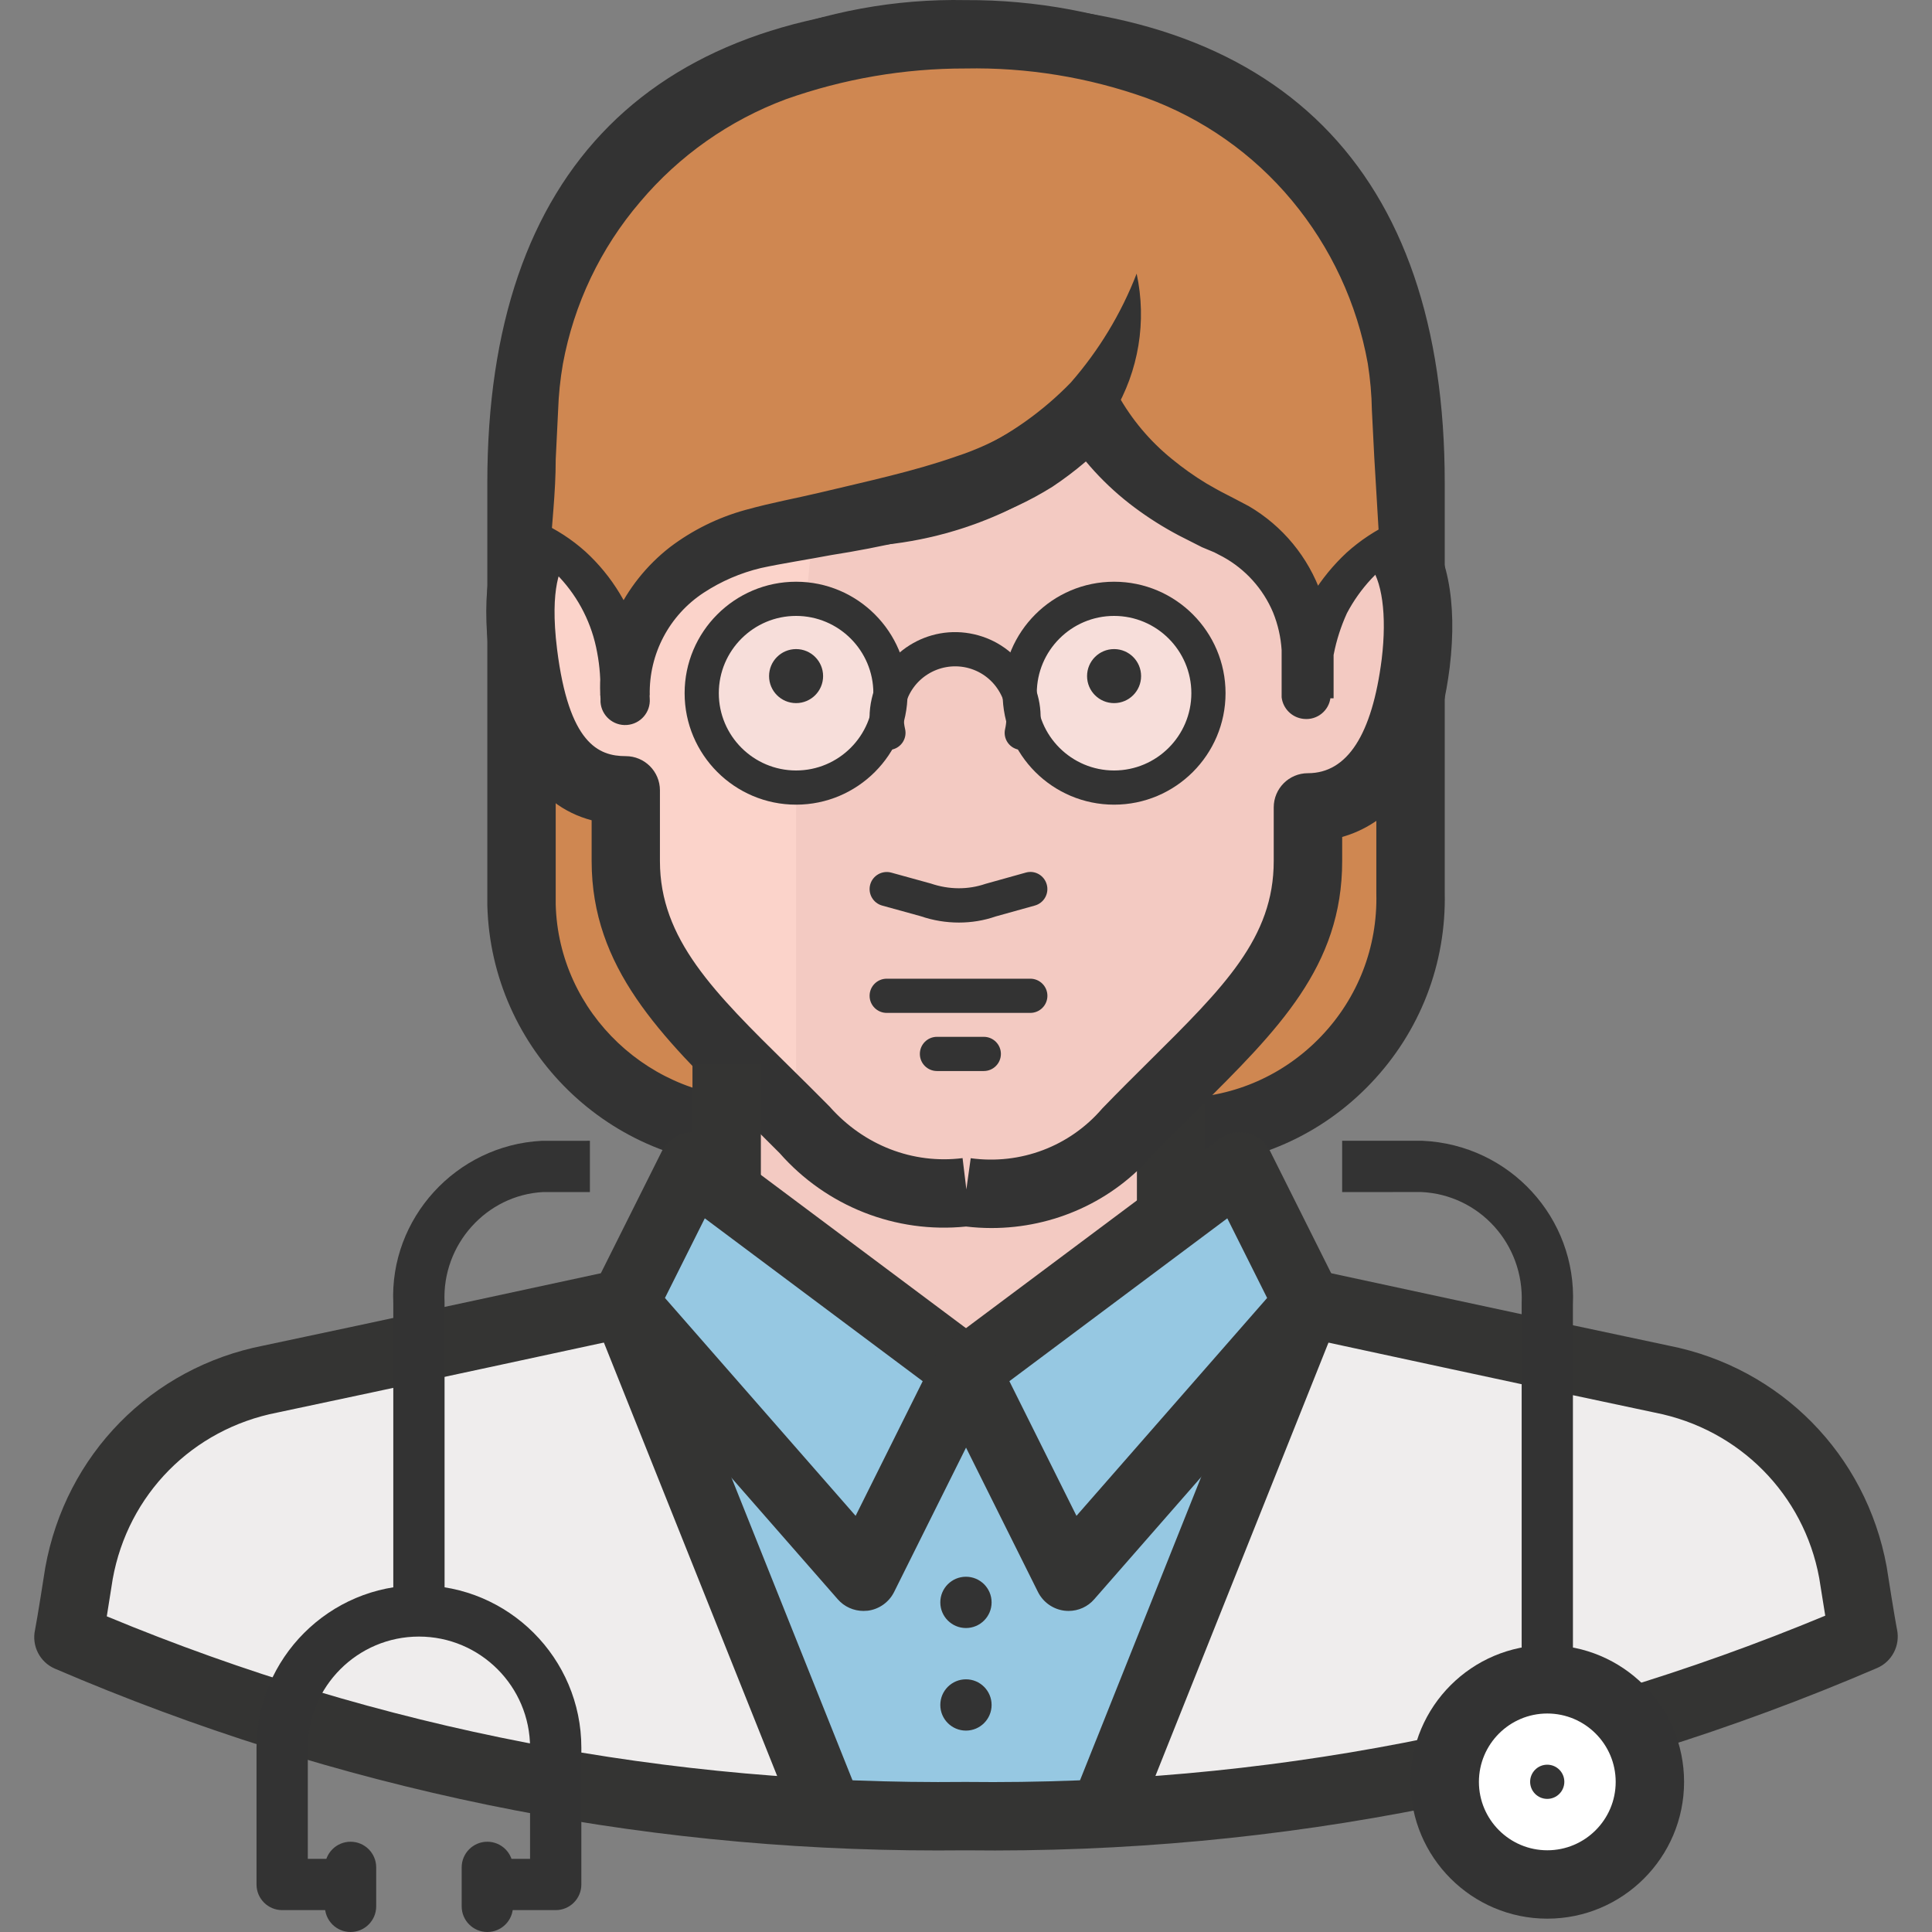
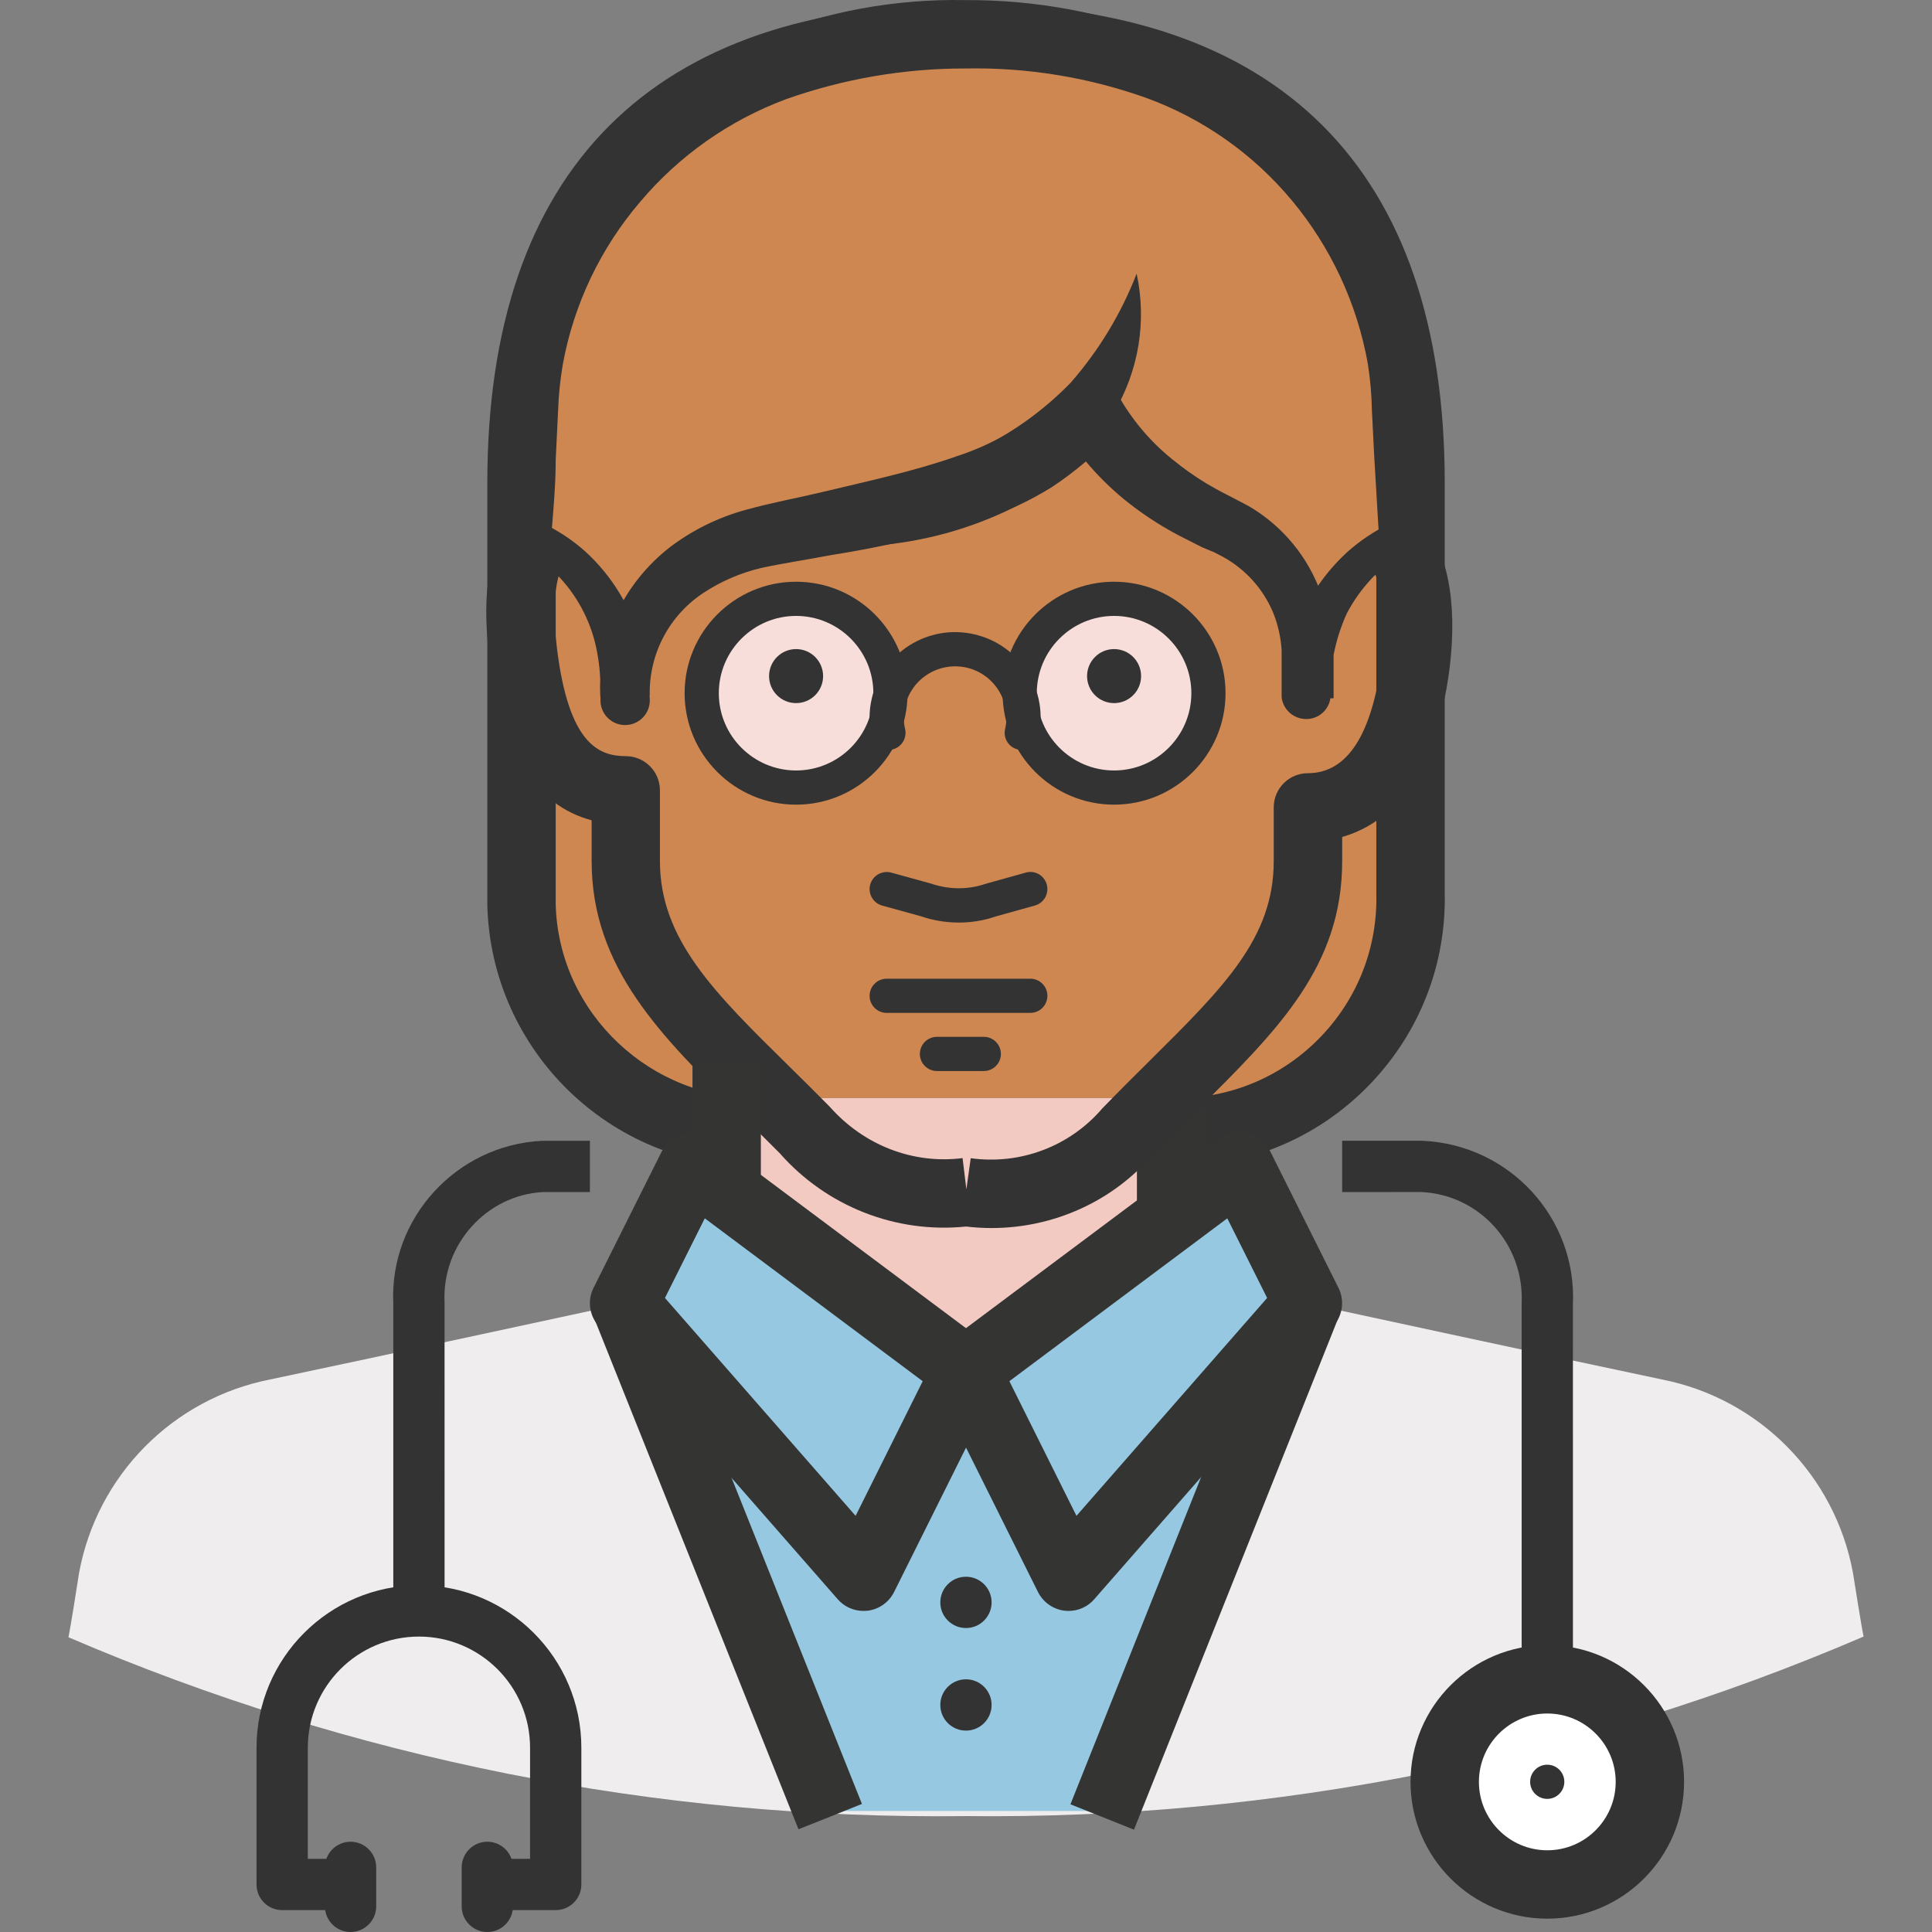
<svg xmlns="http://www.w3.org/2000/svg" version="1.1" id="Capa_1" x="0px" y="0px" viewBox="0 0 512 512" style="enable-background:new 0 0 512 512;" xml:space="preserve">
  <rect x="0" y="0" width="512" height="512" fill="#808080" stroke="none" />
  <path style="fill:#EFEDED;" d="M491.061,416.855c-4.748-25.87-24.837-46.213-50.654-51.288  c-24.647-5.165-93.786-20.116-93.786-20.116H165.391c0,0-69.139,14.951-93.786,20.116c-25.816,5.074-45.905,25.417-50.654,51.288  c-2.265,14.589-2.809,17.036-2.809,17.036c75.101,32.25,156.138,48.397,237.863,47.391c81.734,0.897,162.762-15.305,237.863-47.573  C493.87,433.709,493.326,431.263,491.061,416.855z" />
  <path style="fill:#CF8751;" d="M373.805,236.622c0.806,34.225-26.278,62.624-60.494,63.43c-0.009,0-0.018,0-0.036,0H201.637  c-34.198,0.806-62.588-26.242-63.43-60.44V127.885c0-65.696,28-117.799,117.799-117.799S373.805,62.28,373.805,127.885V236.622z" />
  <path style="fill:#333333;" d="M199.952,309.132c-38.167,0-69.855-30.746-70.806-69.302V127.885  c0-82.994,43.867-126.861,126.861-126.861s126.861,43.867,126.861,126.861v108.629c0.426,18.929-6.542,36.898-19.609,50.599  c-13.094,13.737-30.764,21.548-49.729,22.001H201.637C201.076,309.123,200.514,309.132,199.952,309.132z M256.006,19.147  c-73.171,0-108.738,35.566-108.738,108.738v111.728c0.716,28.924,25.281,51.949,54.16,51.379h111.855  c13.955-0.335,27.103-6.153,36.862-16.383c9.75-10.23,14.933-23.641,14.598-37.768V127.885  C364.744,54.723,329.177,19.147,256.006,19.147z" />
  <polygon style="fill:#96C8E2;" points="216.679,479.923 165.391,345.36 183.514,309.114 256.006,366.473 328.498,309.114   346.621,345.36 295.333,479.923 " />
  <polygon style="fill:#F3CAC2;" points="310.375,327.237 256.006,363.302 192.576,318.176 192.576,290.991 310.375,290.991 " />
  <rect x="301.295" y="290.964" style="fill:#343433;" width="18.123" height="36.246" />
  <g>
    <circle style="fill:#333333;" cx="255.988" cy="424.648" r="6.796" />
    <circle style="fill:#333333;" cx="255.988" cy="451.832" r="6.796" />
  </g>
  <polygon style="fill:#96C8E2;" points="183.514,309.114 165.391,345.36 228.822,417.852 256.006,363.302 " />
  <path style="fill:#343433;" d="M228.822,426.913c-2.592,0-5.093-1.115-6.814-3.099l-63.43-72.492  c-2.428-2.773-2.936-6.724-1.287-10.013l18.123-36.246c1.205-2.401,3.398-4.141,6.017-4.757c2.592-0.643,5.355-0.063,7.512,1.559  l72.492,54.179c3.516,2.619,4.639,7.376,2.691,11.3l-27.184,54.559c-1.35,2.7-3.96,4.558-6.95,4.948  C229.592,426.886,229.211,426.913,228.822,426.913z M176.22,343.974l50.527,57.74l17.779-35.684l-57.749-43.16L176.22,343.974z" />
  <polygon style="fill:#96C8E2;" points="328.498,309.114 346.621,345.36 283.191,417.852 256.006,363.302 " />
  <path style="fill:#343433;" d="M283.191,426.913c-0.381,0-0.77-0.027-1.16-0.073c-2.999-0.39-5.6-2.247-6.959-4.948l-27.184-54.559  c-1.957-3.924-0.825-8.681,2.682-11.3l72.492-54.179c2.157-1.613,4.902-2.193,7.512-1.559c2.61,0.616,4.812,2.365,6.017,4.757  l18.123,36.246c1.649,3.289,1.133,7.249-1.287,10.013l-63.43,72.492C288.283,425.799,285.782,426.913,283.191,426.913z   M267.496,366.029l17.779,35.684l50.527-57.74l-10.557-21.104L267.496,366.029z" />
-   <path style="fill:#FBD3CA;" d="M256.006,315.91c16.193,2.256,32.413-3.887,43.042-16.311c26.459-27.184,47.573-42.861,47.573-71.404  v-14.227c19.029,0,26.188-19.573,28.544-38.149c2.628-21.748-2.628-37.968-19.029-37.968v-19.029  c0-51.56-23.469-95.236-99.676-95.236s-99.676,43.676-99.676,95.236v18.123c-16.492,0-20.841,14.408-18.123,36.246  c2.265,18.123,8.155,36.246,27.184,36.246v18.757c0,28.544,21.838,45.307,47.573,71.404c10.683,12.17,26.695,18.268,42.77,16.311" />
-   <path style="fill:#F3CAC2;" d="M355.954,137.852v-19.029c0-51.56-23.469-95.236-99.676-95.236c-6.071,0-12.142,0.453-18.123,1.087  c-17.398,61.953-26.541,125.936-27.184,190.291v81.553l3.172,2.99c10.638,12.242,26.677,18.386,42.77,16.401  c15.993,1.858,31.842-4.485,42.136-16.854c26.55-27.184,47.573-42.77,47.573-71.314v-13.773c19.12,0,26.278-19.573,28.634-38.149  C377.611,154.072,372.355,137.852,355.954,137.852z" />
  <path style="fill:#333333;" d="M262.748,325.443c-2.238,0-4.476-0.136-6.733-0.399c-18.639,1.903-37.016-5.364-49.403-19.455  c-3.271-3.298-6.814-6.787-10.23-10.149c-21.24-20.905-39.59-38.955-39.59-67.236v-10.819c-14.924-3.96-24.031-18.395-27.112-43.06  c-2.22-17.797,0.063-30.247,6.968-38.067c2.265-2.564,5.817-5.455,11.082-7.077v-10.357c0-67.254,38.62-104.297,108.738-104.297  s108.738,37.043,108.738,104.297v11.336c4.295,1.395,8.028,3.833,11.055,7.249c7.304,8.246,10.04,21.902,7.92,39.499  c-3.96,31.09-17.208,41.692-28.489,44.891v6.397c0,27.891-16.936,44.673-38.375,65.931c-3.751,3.715-7.702,7.621-11.762,11.798  C294.934,318.348,279.249,325.443,262.748,325.443z M255.091,306.912l1.006,8.3l1.151-8.273c13.166,1.803,26.242-3.108,34.905-13.23  c4.54-4.694,8.554-8.663,12.378-12.46c19.881-19.7,33.02-32.721,33.02-53.055v-14.227c0-5.002,4.05-9.061,9.061-9.061  c10.421,0,17.008-10.176,19.555-30.229c1.414-11.716,0.118-21.177-3.498-25.245c-1.033-1.169-2.728-2.519-6.551-2.519  c-5.011,0-9.061-4.06-9.061-9.061v-19.029c0-57.984-29.64-86.175-90.615-86.175s-90.615,28.19-90.615,86.175v18.123  c0,5.002-4.06,9.061-9.061,9.061c-4.105,0-5.709,1.278-6.56,2.247c-1.459,1.649-4.63,7.276-2.573,23.823  c3.117,24.937,10.946,28.308,18.195,28.308c5.002,0,9.061,4.06,9.061,9.061v18.757c0,20.687,14.335,34.796,34.18,54.323  c3.48,3.425,7.095,6.986,10.783,10.729C228.94,303.541,241.952,308.561,255.091,306.912z" />
  <path style="fill:#CF8751;" d="M256.006,9.995c-85.631,0-117.799,53.281-117.799,90.615v45.307c9.061,0,27.184,9.061,27.184,36.246  v-3.534c0-16.129,18.123-33.256,32.984-36.246c57.359-11.689,75.482-14.589,93.605-32.712c7.566,13.728,19.682,24.403,34.252,30.175  c12.441,5.935,20.298,18.567,20.116,32.349v10.33c0-18.123,18.123-36.246,27.184-36.246v-45.307  C373.805,63.458,341.637,9.905,256.006,9.995z" />
  <g>
    <path style="fill:#333333;" d="M365.741,147.186l-1.54-25.916l-0.634-12.505c-0.072-4.159-0.435-8.309-1.087-12.414   c-2.845-15.912-9.777-30.8-20.116-43.223c-10.239-12.315-23.56-21.693-38.602-27.184c-15.377-5.473-31.615-8.119-47.935-7.793   c-16.211-0.027-32.295,2.737-47.573,8.155c-14.988,5.591-28.29,14.951-38.602,27.184c-10.493,12.26-17.561,27.076-20.479,42.951   c-0.707,4.078-1.133,8.192-1.269,12.324l-0.634,12.958c0,9.061-1.087,17.307-1.54,25.916c0,2.302-1.867,4.168-4.168,4.168   s-4.168-1.867-4.168-4.168c0-9.061-1.269-17.307-1.54-25.916l-0.544-12.958c-0.118-4.812,0.091-9.623,0.634-14.408   c2.483-18.54,9.795-36.101,21.204-50.925c11.626-14.825,26.94-26.36,44.401-33.437c17.262-6.95,35.757-10.339,54.369-9.968   c18.603-0.091,37.052,3.353,54.369,10.149c17.461,7.05,32.766,18.549,44.401,33.346c11.399,14.788,18.685,32.322,21.113,50.835   c0.634,4.594,0.906,9.225,0.816,13.864c0.1,4.359-0.082,8.717-0.544,13.049l-1.54,25.916c-0.091,2.247-1.984,3.996-4.241,3.905   c-0.063,0-0.136-0.009-0.199-0.009l0,0c-2.247,0.154-4.195-1.54-4.349-3.788c0-0.009,0-0.009,0-0.018L365.741,147.186   L365.741,147.186z" />
    <path style="fill:#333333;" d="M193.844,142.474c11.508-4.621,22.744-7.521,33.618-11.146c10.529-3.199,20.832-7.131,30.809-11.78   c9.515-4.458,18.141-10.593,25.463-18.123c7.476-8.545,13.393-18.322,17.489-28.906c2.728,12.623,0.553,25.798-6.071,36.88   c-6.814,11.463-16.918,20.624-28.997,26.278c-11.408,5.256-23.705,8.327-36.246,9.061   C217.848,145.981,205.661,145.219,193.844,142.474z" />
  </g>
  <circle style="fill:#F7DEDA;" cx="210.971" cy="183.703" r="25.01" />
  <path style="fill:#333333;" d="M210.971,213.244c-16.283,0-29.54-13.248-29.54-29.54c0-16.283,13.248-29.54,29.54-29.54  s29.54,13.248,29.54,29.54C240.511,199.996,227.263,213.244,210.971,213.244z M210.971,163.225  c-11.291,0-20.479,9.188-20.479,20.479s9.188,20.479,20.479,20.479s20.479-9.188,20.479-20.479S222.261,163.225,210.971,163.225z" />
  <circle style="fill:#F7DEDA;" cx="295.242" cy="183.703" r="25.01" />
  <g>
    <circle style="fill:#333333;" cx="210.971" cy="179.173" r="7.159" />
    <circle style="fill:#333333;" cx="295.242" cy="179.173" r="7.159" />
    <path style="fill:#333333;" d="M273.042,268.428h-38.058c-2.501,0-4.531-2.03-4.531-4.531c0-2.501,2.03-4.531,4.531-4.531h38.058   c2.501,0,4.531,2.03,4.531,4.531C277.572,266.398,275.543,268.428,273.042,268.428z" />
    <path style="fill:#333333;" d="M260.718,283.833h-12.414c-2.501,0-4.531-2.03-4.531-4.531c0-2.501,2.03-4.531,4.531-4.531h12.414   c2.501,0,4.531,2.03,4.531,4.531C265.249,281.803,263.219,283.833,260.718,283.833z" />
    <path style="fill:#333333;" d="M254.121,244.488c-3.398,0-6.823-0.553-10.094-1.676l-10.249-2.827   c-2.41-0.671-3.824-3.162-3.162-5.573c0.671-2.41,3.181-3.815,5.573-3.162l10.511,2.9c4.839,1.649,9.886,1.649,14.453,0.082   l10.674-2.981c2.419-0.707,4.902,0.734,5.573,3.144c0.671,2.41-0.734,4.911-3.153,5.582l-10.412,2.9   C260.754,243.953,257.456,244.488,254.121,244.488z" />
    <path style="fill:#333333;" d="M295.242,213.244c-16.293,0-29.54-13.248-29.54-29.54c0-16.283,13.248-29.54,29.54-29.54   s29.54,13.248,29.54,29.54C324.783,199.996,311.535,213.244,295.242,213.244z M295.242,163.225   c-11.291,0-20.479,9.188-20.479,20.479s9.188,20.479,20.479,20.479c11.291,0,20.479-9.188,20.479-20.479   S306.533,163.225,295.242,163.225z" />
    <path style="fill:#333333;" d="M235.437,198.746c-2.048,0-3.905-1.395-4.404-3.48c-0.788-3.326-0.788-6.841,0-10.176   c2.773-12.124,14.915-19.79,27.121-16.999c5.899,1.341,10.919,4.911,14.145,10.031s4.25,11.191,2.9,17.099   c-0.553,2.438-2.954,3.978-5.428,3.407c-2.447-0.562-3.969-2.99-3.407-5.428c0.806-3.543,0.19-7.186-1.74-10.258   c-1.93-3.072-4.939-5.21-8.491-6.026c-7.331-1.631-14.607,2.927-16.274,10.23c-0.471,1.994-0.471,4.05-0.009,6.008   c0.58,2.438-0.924,4.884-3.353,5.464C236.134,198.709,235.781,198.746,235.437,198.746z" />
    <path style="fill:#333333;" d="M372.446,146.189c-3.344,1.975-6.397,4.422-9.061,7.249c-2.537,2.728-4.694,5.772-6.434,9.061   c-3.19,6.986-4.685,14.625-4.349,22.291c-0.372,3.534-3.534,6.098-7.068,5.727c-0.063-0.009-0.118-0.009-0.181-0.018   c-2.99-0.353-5.355-2.718-5.709-5.709l0,0v-12.505c-0.217-3.425-0.979-6.787-2.265-9.968c-2.646-6.289-7.34-11.49-13.32-14.77   l-2.265-1.178l-3.262-1.359l-6.071-3.081c-4.114-2.166-8.056-4.649-11.78-7.43c-7.72-5.745-14.272-12.913-19.301-21.113   l13.864,1.722c-4.875,5.247-10.348,9.895-16.311,13.864c-6.089,3.815-12.641,6.86-19.482,9.061   c-12.813,3.969-25.898,6.995-39.146,9.061c-6.162,1.178-13.32,2.265-18.667,3.443c-5.383,1.287-10.502,3.489-15.133,6.524   c-9.152,5.981-14.562,16.256-14.317,27.184h-13.139c0.181-3.824-0.091-7.657-0.816-11.417c-1.35-7.439-4.812-14.326-9.968-19.845   c-2.709-2.809-5.754-5.274-9.061-7.34l0,0c-1.894-1.314-2.356-3.915-1.051-5.799c1.078-1.559,3.072-2.184,4.857-1.54   c4.431,1.975,8.527,4.639,12.142,7.883c3.534,3.235,6.579,6.959,9.061,11.055c2.528,4.177,4.449,8.69,5.709,13.411   c1.332,4.721,2.093,9.596,2.265,14.498c0.254,3.606-2.465,6.724-6.071,6.977c-3.606,0.254-6.724-2.465-6.977-6.071l0,0l0,0v-0.906   c-0.535-7.557,0.834-15.133,3.987-22.019c3.289-7.104,8.228-13.311,14.408-18.123c5.99-4.54,12.786-7.883,20.026-9.877   c7.249-1.994,12.958-2.99,19.482-4.531c12.505-2.99,25.191-5.709,36.246-9.605c11.1-3.588,21.177-9.805,29.359-18.123l0,0   c3.461-3.172,8.771-3.172,12.233,0c0.526,0.507,0.988,1.087,1.359,1.722c3.643,6.542,8.5,12.324,14.317,17.036   c2.863,2.356,5.89,4.504,9.061,6.434c1.722,0.997,3.443,1.994,5.256,2.9l2.628,1.359l3.443,1.812   c8.962,5.247,15.767,13.493,19.21,23.288c1.894,4.712,2.999,9.705,3.262,14.77v12.867h-13.502   c0.181-4.812,0.915-9.578,2.175-14.227c1.223-4.703,3.144-9.197,5.709-13.32c2.51-4.078,5.555-7.793,9.061-11.055   c3.597-3.244,7.657-5.926,12.052-7.974c2.075-0.897,4.494,0.027,5.437,2.084l0,0c0.852,1.912,0.154,4.159-1.631,5.256   L372.446,146.189z" />
  </g>
  <g>
    <rect x="183.514" y="281.903" style="fill:#343433;" width="18.123" height="36.246" />
-     <path style="fill:#343433;" d="M248.485,490.389c-80.738,0-159.455-16.193-233.922-48.171c-4.005-1.713-6.216-6.044-5.274-10.303   c0.063-0.317,0.661-3.344,2.7-16.447c5.41-30.048,28.118-53.073,57.876-58.881c24.511-5.138,93.605-20.08,93.605-20.08   l3.833,17.715c0,0-69.175,14.951-93.841,20.126c-22.491,4.386-39.553,21.702-43.595,44.12c-0.652,4.204-1.16,7.421-1.568,9.877   c72.465,30.084,148.943,44.736,227.597,43.885c78.635,0.924,155.35-13.955,227.814-44.057c-0.408-2.465-0.933-5.727-1.604-10.004   c-4.069-22.119-21.149-39.408-43.459-43.794c-24.765-5.192-93.94-20.153-93.94-20.153l3.824-17.715   c0.009,0,69.103,14.933,93.732,20.107c29.549,5.817,52.248,28.788,57.712,58.519c2.084,13.32,2.682,16.329,2.755,16.691   c0.888,4.223-1.323,8.518-5.283,10.221c-76.742,32.966-158.123,49.322-241.533,48.307   C253.433,490.371,250.959,490.389,248.485,490.389z" />
  </g>
  <g>
    <path style="fill:#333333;" d="M92.9,512c-3.751,0-6.796-3.045-6.796-6.796v-10.33c0-3.751,3.045-6.796,6.796-6.796   s6.796,3.045,6.796,6.796v10.33C99.696,508.956,96.651,512,92.9,512z" />
    <path style="fill:#333333;" d="M129.146,512c-3.751,0-6.796-3.045-6.796-6.796v-10.33c0-3.751,3.045-6.796,6.796-6.796   c3.751,0,6.796,3.045,6.796,6.796v10.33C135.942,508.956,132.897,512,129.146,512z" />
    <path style="fill:#333333;" d="M416.847,472.221h-13.592V345.36c0.698-15.676-11.227-28.752-26.595-29.459l-20.977,0.009v-13.592   h21.294c23.161,1.051,40.903,20.497,39.861,43.35L416.847,472.221z" />
  </g>
  <path style="fill:#FFFFFF;" d="M437.235,472.221c0,15.015-12.17,27.184-27.184,27.184s-27.184-12.17-27.184-27.184  s12.17-27.184,27.184-27.184S437.235,457.206,437.235,472.221z" />
  <g>
    <path style="fill:#333333;" d="M410.051,508.466c-19.99,0-36.246-16.256-36.246-36.246c0-19.99,16.256-36.246,36.246-36.246   c19.99,0,36.246,16.256,36.246,36.246C446.297,492.21,430.041,508.466,410.051,508.466z M410.051,454.098   c-9.995,0-18.123,8.128-18.123,18.123s8.128,18.123,18.123,18.123c9.995,0,18.123-8.128,18.123-18.123   S420.046,454.098,410.051,454.098z" />
    <path style="fill:#333333;" d="M117.819,426.913h-13.592V345.36c-1.033-22.436,16.61-41.873,39.345-43.033l12.759-0.009v13.592   h-12.414c-14.933,0.77-26.804,13.846-26.106,29.142L117.819,426.913z" />
    <circle style="fill:#333333;" cx="410.033" cy="472.193" r="4.531" />
    <path style="fill:#333333;" d="M147.269,506.201h-18.123v-13.592h11.327v-29.45c0-16.238-13.212-29.45-29.45-29.45   s-29.45,13.212-29.45,29.45v29.45H92.9v13.592H74.777c-3.751,0-6.796-3.045-6.796-6.796v-36.246   c0-23.732,19.31-43.042,43.042-43.042s43.042,19.31,43.042,43.042v36.246C154.065,503.156,151.02,506.201,147.269,506.201z" />
  </g>
  <g>
    <rect x="183.535" y="340.134" transform="matrix(-0.928 0.371 -0.371 -0.928 524.933 725.612)" style="fill:#343433;" width="18.123" height="146.437" />
    <rect x="246.179" y="404.267" transform="matrix(-0.371 0.929 -0.929 -0.371 821.737 270.125)" style="fill:#343433;" width="146.434" height="18.123" />
  </g>
  <g>
</g>
  <g>
</g>
  <g>
</g>
  <g>
</g>
  <g>
</g>
  <g>
</g>
  <g>
</g>
  <g>
</g>
  <g>
</g>
  <g>
</g>
  <g>
</g>
  <g>
</g>
  <g>
</g>
  <g>
</g>
  <g>
</g>
</svg>